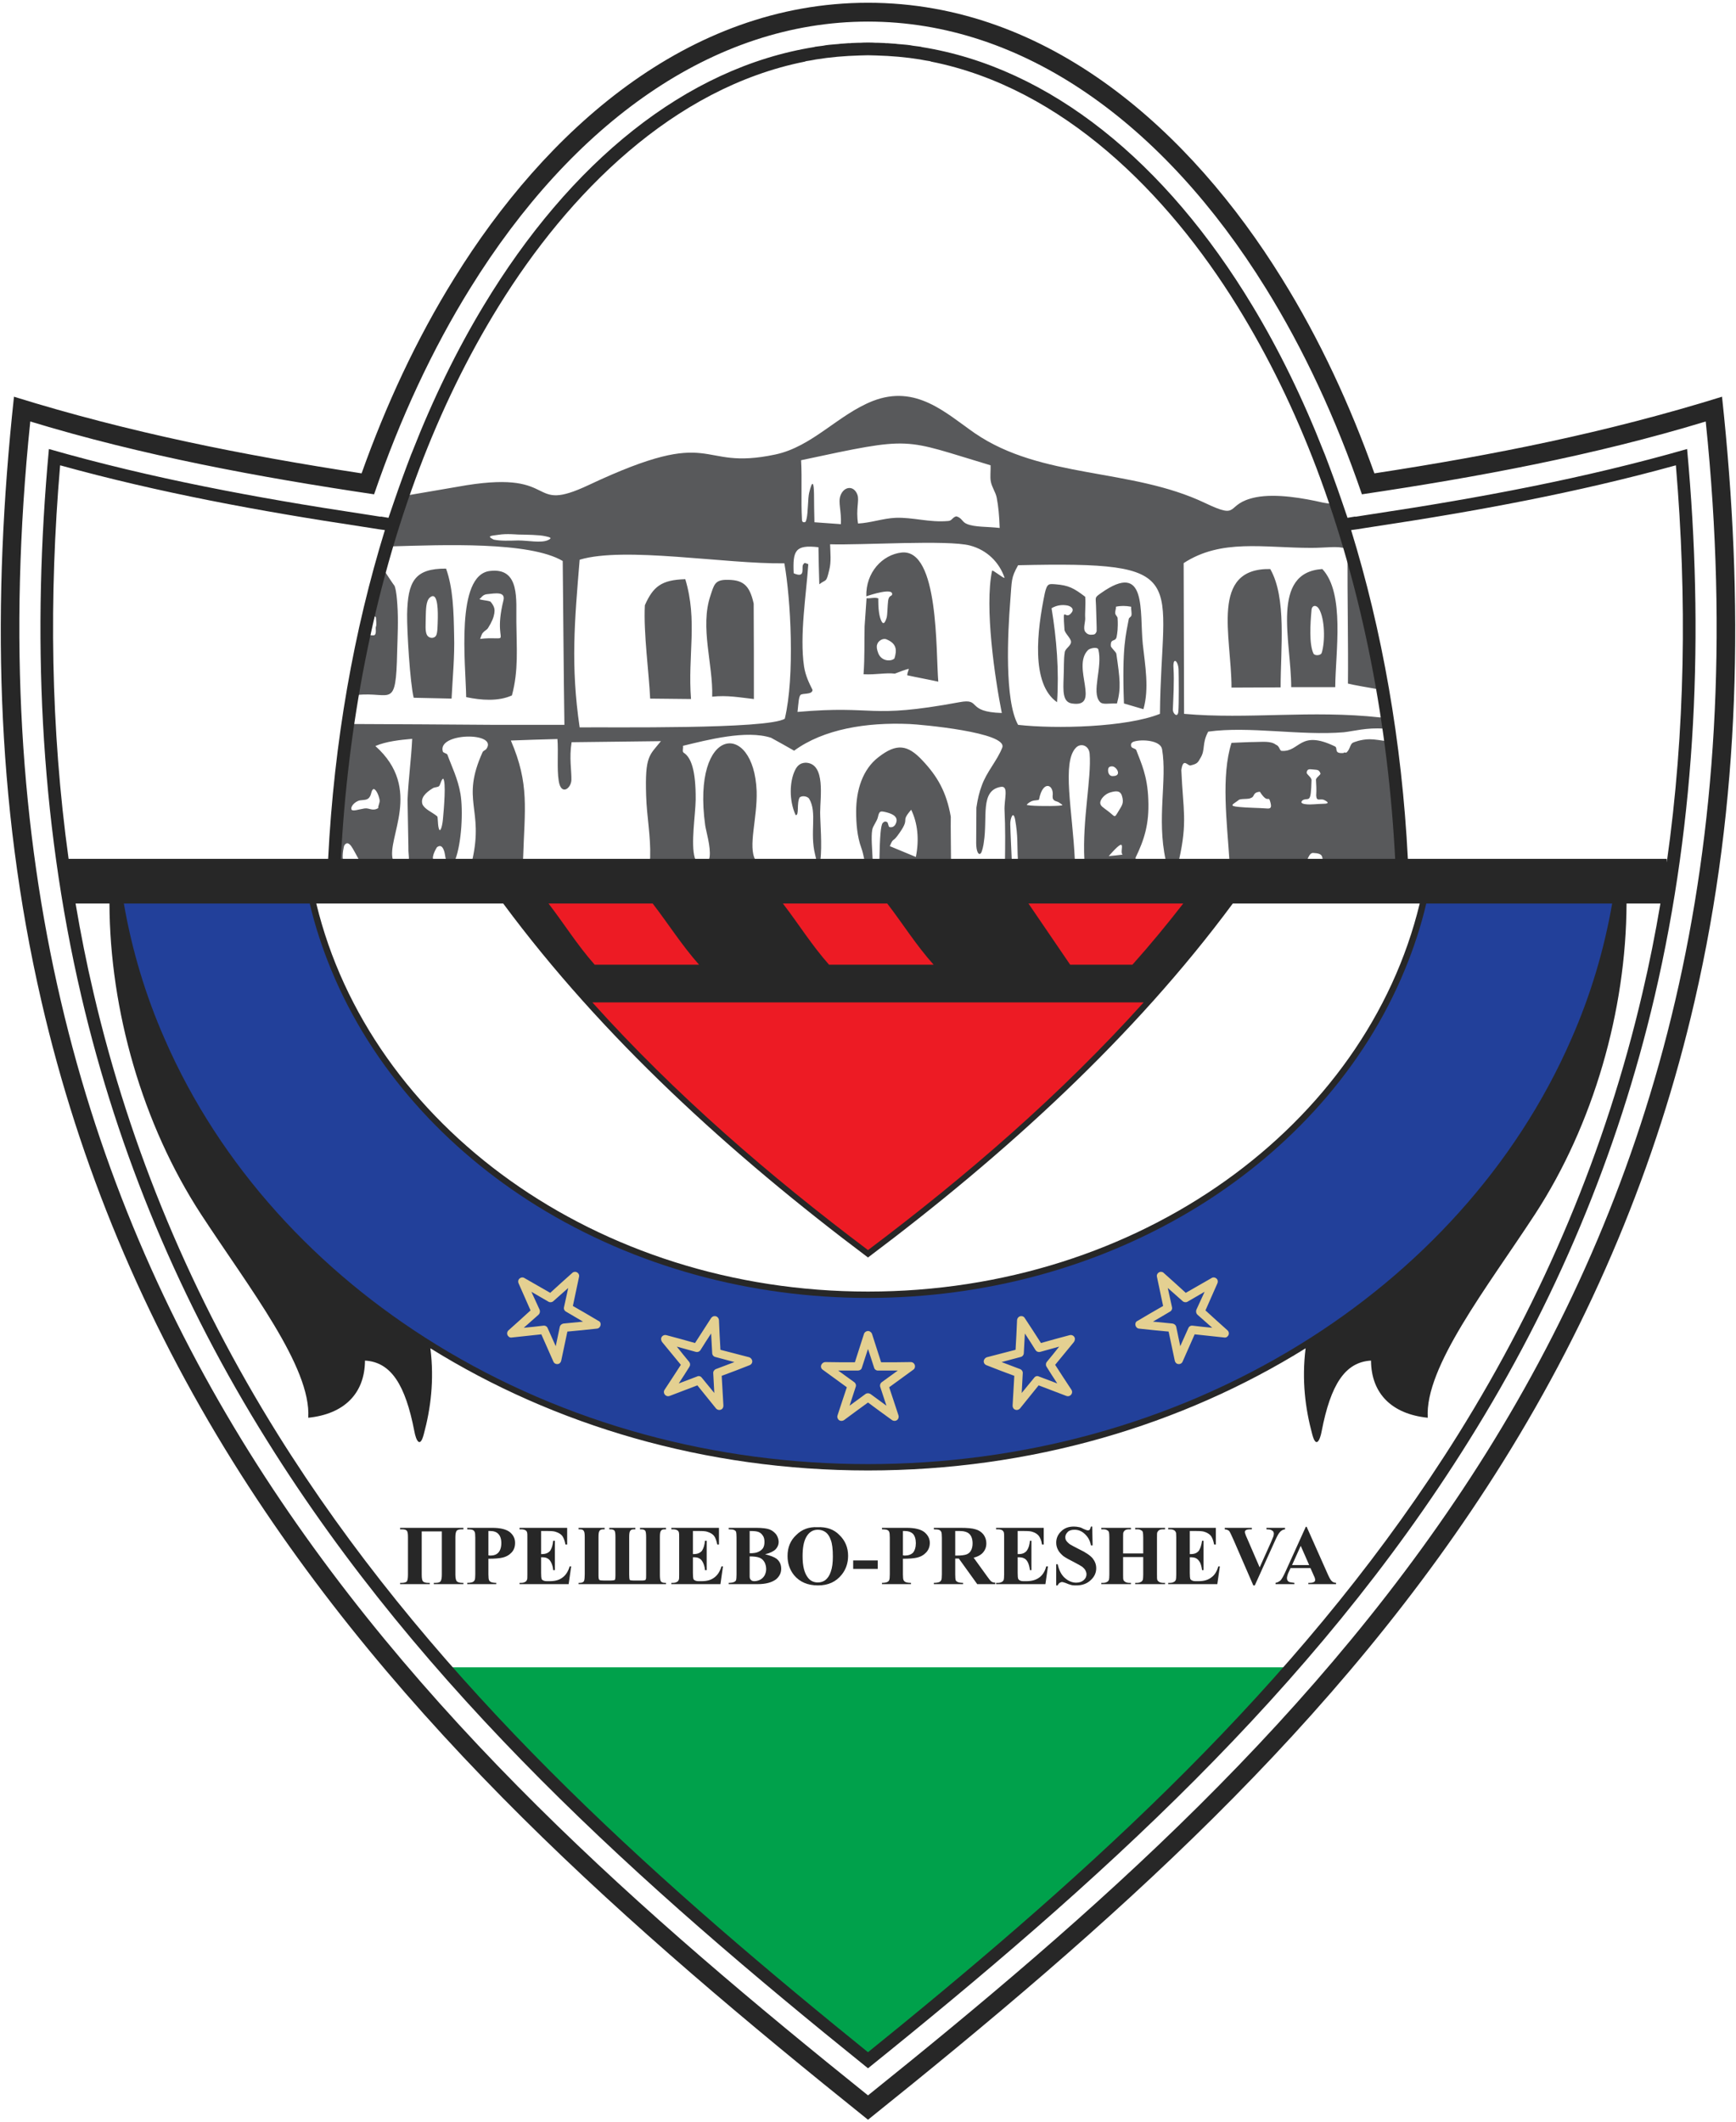
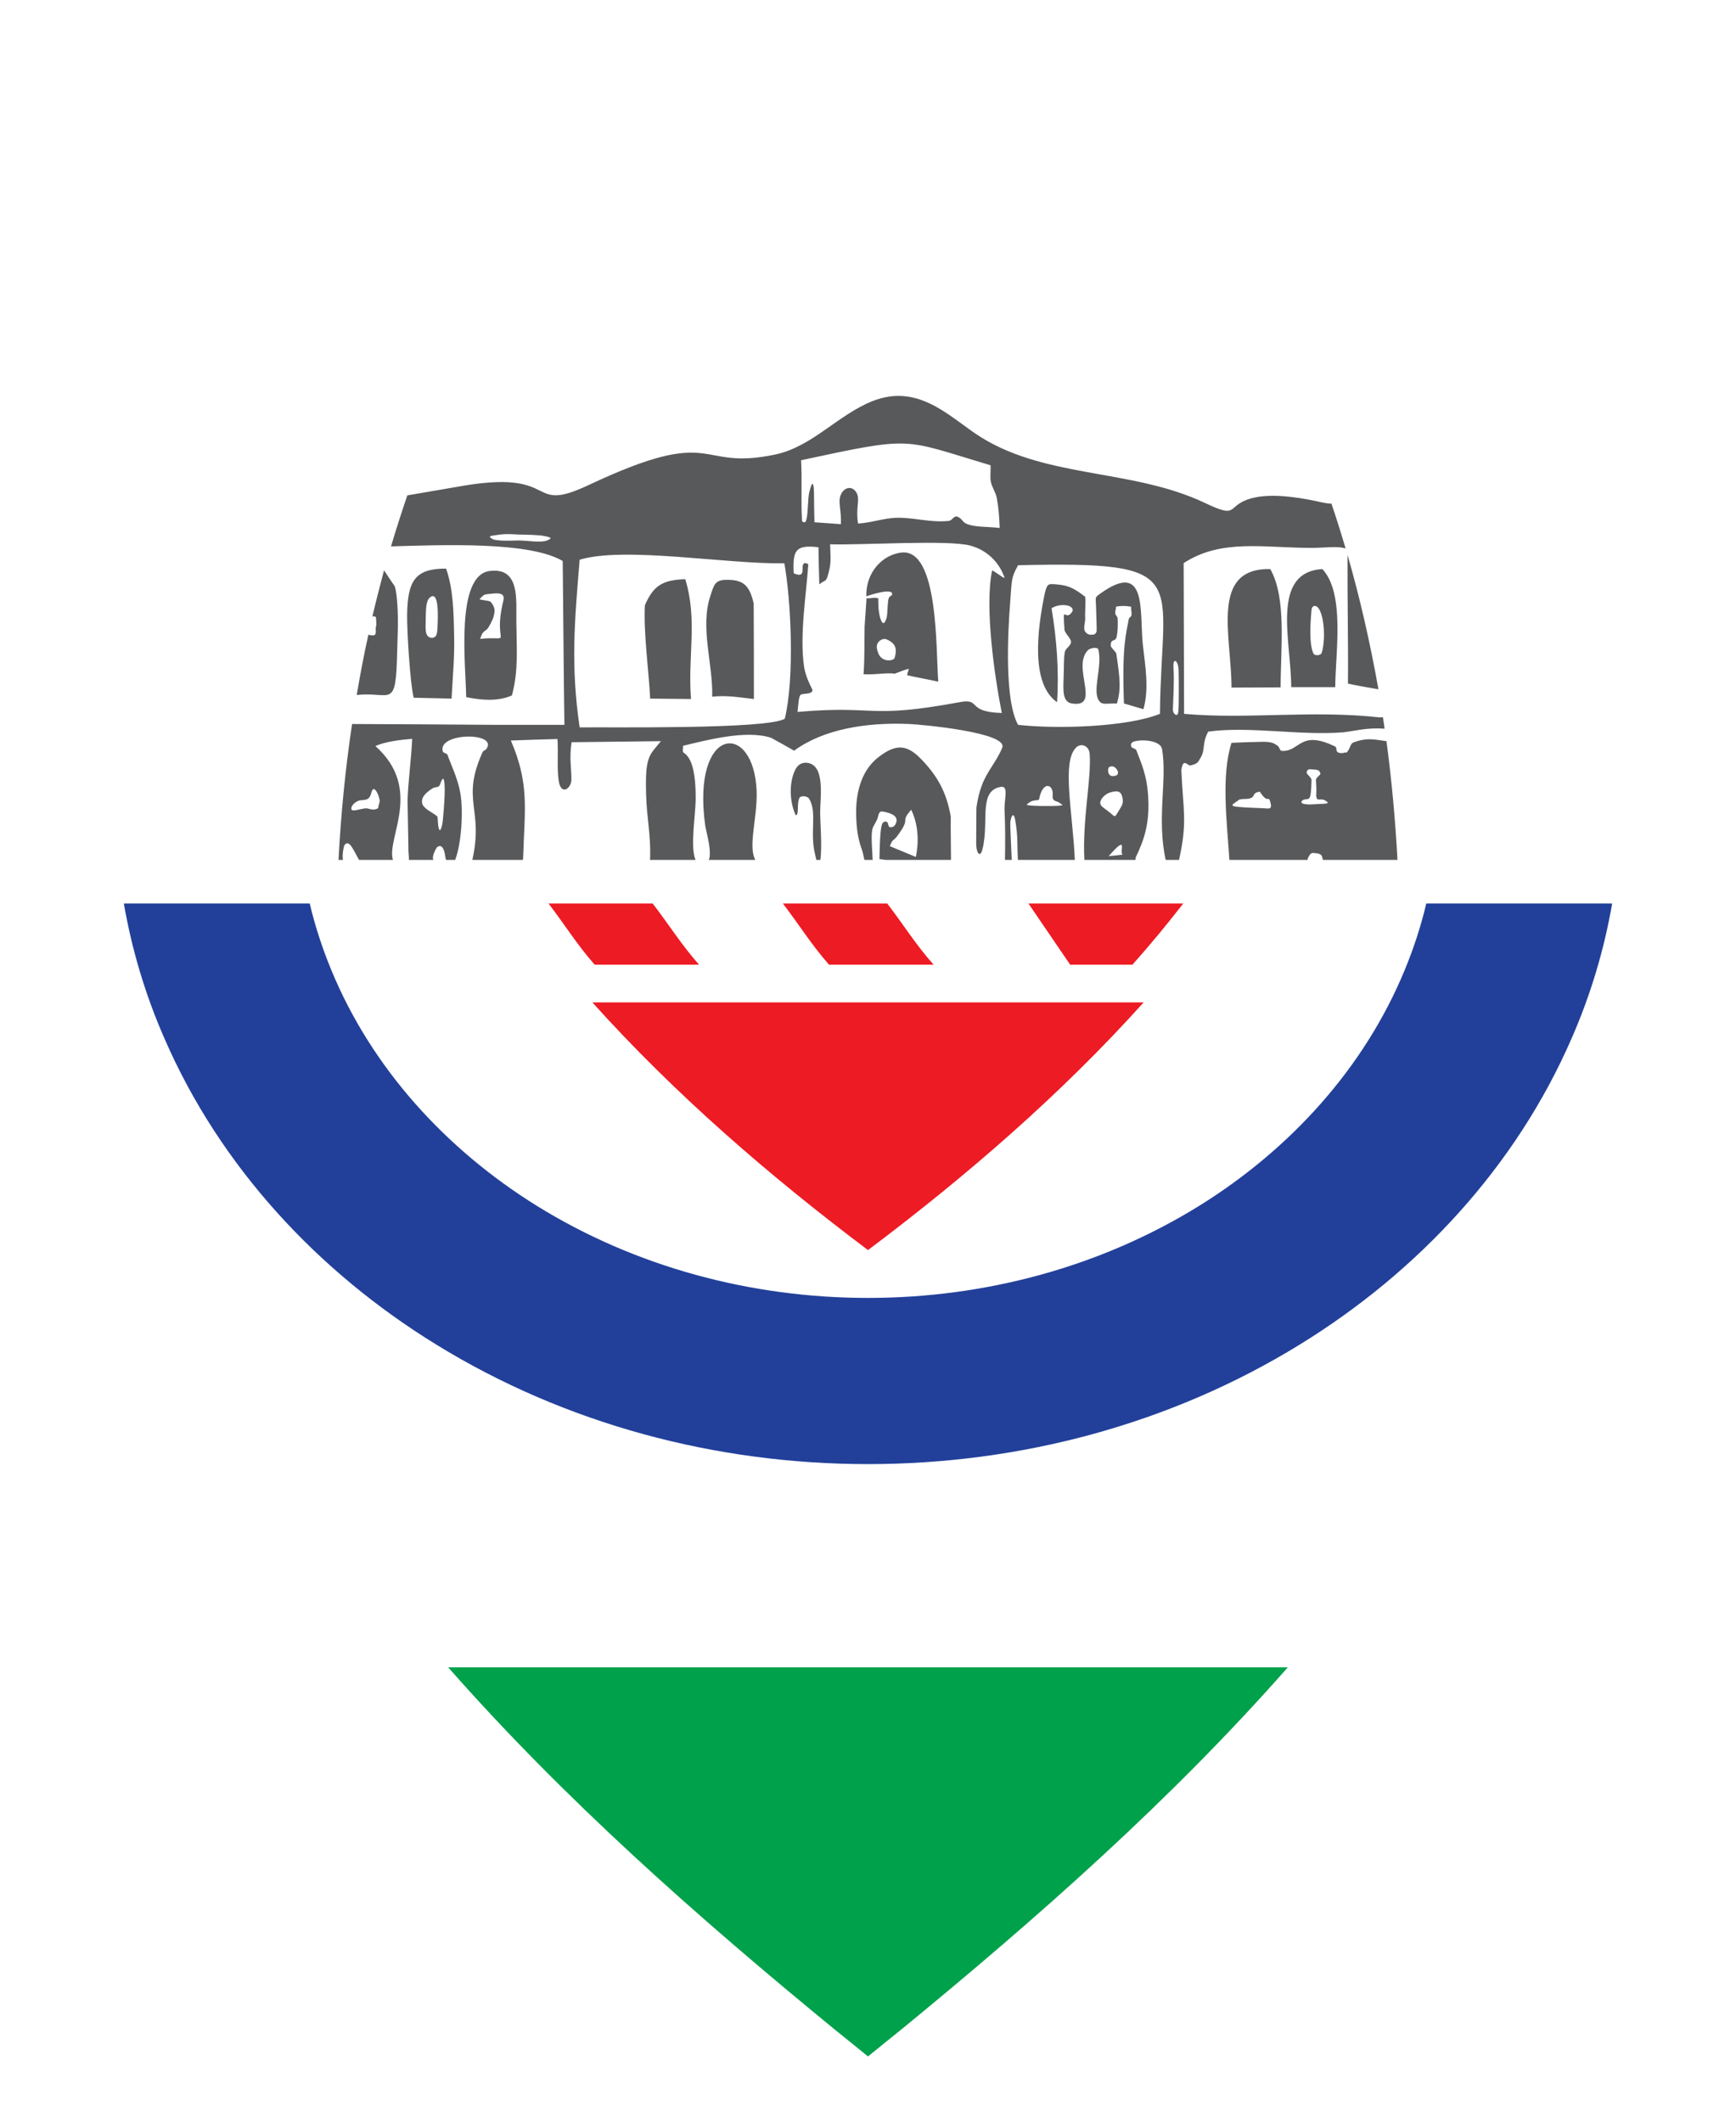
<svg xmlns="http://www.w3.org/2000/svg" xml:space="preserve" width="82mm" height="100.25mm" version="1.1" style="shape-rendering:geometricPrecision; text-rendering:geometricPrecision; image-rendering:optimizeQuality; fill-rule:evenodd; clip-rule:evenodd" viewBox="0 0 8200 10025">
  <defs>
    <style type="text/css">
   
    .fil0 {fill:#00A14B}
    .fil3 {fill:#22409A}
    .fil1 {fill:#58595B}
    .fil5 {fill:#ED1B24}
    .fil2 {fill:#272727;fill-rule:nonzero}
    .fil4 {fill:#E4D091;fill-rule:nonzero}
   
  </style>
  </defs>
  <g id="Layer_x0020_1">
    <g id="_2290973375280">
      <path class="fil0" d="M2117 7876l3966 0c-550,625 -1178,1180 -1826,1711 -21,17 -97,78 -157,127 -60,-49 -136,-110 -157,-127 -648,-531 -1276,-1086 -1826,-1711z" />
      <path class="fil1" d="M5237 4044c97,-110 47,-18 66,-7 -22,3 -44,5 -66,7zm1012 18c-6,-14 3,-31 -47,-33 -10,0 -17,10 -20,17 -1,1 -5,8 -6,16l-369 0c-11,-176 -40,-396 10,-553 33,-1 80,-4 111,-4 33,0 75,-6 99,13 18,6 16,29 28,29 86,5 84,-102 251,-21 15,8 -8,35 40,31 5,-6 10,1 15,-3 16,-15 16,-37 28,-45 3,-2 40,-17 80,-17 27,0 55,6 80,9 25,187 42,375 52,561l-352 0zm283 -674c-4,0 -8,0 -13,1 -326,-36 -623,10 -926,-17 -1,-237 -1,-475 -2,-712 178,-116 376,-72 603,-72 71,0 124,-10 162,3 -21,-71 -43,-142 -67,-212 -12,0 -26,-2 -41,-5 -87,-20 -219,-44 -316,-25 -152,31 -66,110 -240,27 -351,-167 -770,-112 -1088,-330 -138,-96 -277,-231 -481,-152 -165,65 -286,216 -461,253 -378,80 -267,-145 -881,144 -293,138 -134,-69 -577,1l-280 48c-27,79 -53,160 -77,241 245,-7 654,-24 811,69 3,255 4,519 8,774l-320 0c-229,-2 -473,-3 -683,-4 -32,214 -53,429 -64,642l21 0c-5,-25 5,-68 6,-68 10,-16 21,-13 33,3 9,12 25,44 37,65l115 0 45 0c-32,-103 145,-335 -83,-538 51,-22 117,-29 174,-34 -5,101 -18,192 -22,288 1,73 3,146 4,220 -1,32 4,49 2,64l116 0c-10,-18 17,-60 17,-60 15,-11 25,-5 32,13 7,17 6,33 11,47l43 0c31,-81 38,-234 25,-312 -12,-72 -43,-133 -62,-186 -2,-4 -20,-9 -21,-13 -30,-91 261,-95 206,-14 -6,8 -15,8 -19,17 -103,229 7,265 -48,508l239 0 1 -10c7,-229 31,-348 -58,-554 73,-3 147,-5 220,-7 5,63 -3,140 6,197 11,73 59,36 60,-4 1,-44 -11,-105 1,-178 134,-1 289,-4 422,-5 -55,68 -76,69 -70,257 3,101 22,188 19,292l-1 12 215 0c-1,-4 -2,-8 -3,-9 -20,-66 3,-203 4,-276 1,-139 -22,-199 -56,-221 -9,-5 -2,-20 -4,-33 116,-28 299,-76 416,-38 36,20 73,40 109,61 139,-102 342,-135 545,-126 49,2 467,39 438,112 -25,63 -74,114 -97,180 -11,29 -19,62 -25,103 0,56 -1,112 -1,167 0,41 12,62 23,47 5,-7 12,-38 13,-50 19,-119 -19,-245 80,-262 40,-7 15,60 18,113 4,75 3,169 2,232l32 0c-2,-50 -6,-123 -7,-169 -1,-24 14,-69 23,-21 14,78 9,118 13,190l269 0c-11,-232 -62,-461 5,-530 23,-24 62,-11 65,29 9,115 -35,311 -25,501l242 0c0,-4 0,-7 0,-11 40,-83 65,-157 60,-274 -4,-113 -34,-173 -57,-234 -2,-6 -19,-9 -22,-14 -5,-8 -5,-21 11,-26 38,-12 126,-6 133,36 25,145 -26,326 17,523l63 0c41,-181 19,-236 11,-424 9,-65 31,-15 46,-23 28,-7 32,-12 44,-34 25,-40 6,-68 37,-125 193,-27 435,20 640,3 46,-5 109,-23 189,-17l4 0c-2,-18 -5,-36 -8,-54zm-167 -767c-1,191 4,428 2,608 32,8 93,18 144,27 -38,-214 -86,-427 -146,-635zm-2797 1441c-36,-64 10,-197 6,-325 -13,-334 -308,-311 -243,162 4,27 27,102 21,148 -1,6 -2,11 -4,15l220 0zm2589 -284c27,-10 35,18 38,-92 1,-14 -24,-28 -23,-37 3,-20 16,-15 33,-14 17,2 25,0 32,18 3,7 -22,20 -21,31 1,19 3,47 1,74 2,31 18,12 38,21 30,15 13,18 -8,18 -22,0 -55,5 -78,2 -39,-4 -14,-21 -12,-21zm-173 41c-38,-3 -91,-3 -130,-7 -56,-5 -28,-13 -3,-33 9,-8 48,-2 58,-10 19,-5 6,-26 42,-29 38,59 40,17 48,44 9,29 5,37 -15,35zm-731 -199c13,0 28,17 28,30 0,13 -13,16 -26,16 -14,0 -21,-13 -21,-27 0,-13 5,-19 19,-19zm-1050 377c17,-41 13,-18 36,-49 69,-93 8,-57 65,-123 30,62 39,139 22,223 -41,-17 -82,-34 -123,-51zm-81 65c-2,-50 -8,-108 -2,-142 3,-19 23,-41 27,-61 6,-27 11,-28 31,-24 27,6 69,18 54,54 -7,19 -24,21 -32,17 -3,-2 -6,-21 -9,-22 -9,-6 -15,-3 -21,3 -10,9 -14,68 -16,171 9,1 18,2 29,4l309 0c0,-66 -2,-151 -1,-204 -20,-116 -63,-191 -134,-266 -70,-75 -122,-82 -208,-15 -74,57 -105,154 -105,257 0,56 5,118 24,170 7,19 11,39 15,58l39 0zm-364 -212c18,5 4,-55 19,-83 15,-12 40,-3 45,6 39,65 2,158 28,263 2,9 4,18 6,26l19 0c9,-66 -1,-178 -1,-224 0,-72 26,-227 -64,-235 -23,-1 -42,8 -55,36 -25,52 -29,140 3,211zm2472 -974c28,46 30,155 13,208 -4,13 -33,15 -39,3 -21,-46 -15,-140 -9,-206 2,-23 23,-25 35,-5zm-131 370c70,0 139,0 208,0 1,-164 47,-443 -61,-558 -246,16 -147,340 -147,558zm-282 2c77,0 155,-1 232,-1 0,-185 29,-423 -49,-559 -286,-5 -183,316 -183,560zm-754 -356c-33,47 -44,-47 -35,82 1,17 31,41 31,58 0,20 -30,32 -30,52 -5,29 -3,74 -5,115 -2,63 -6,117 39,124 141,22 -3,-172 76,-252 8,-9 45,-17 49,-3 21,84 -34,201 7,247 13,15 39,7 81,8 20,-72 14,-117 -3,-235 -2,-9 -24,-27 -26,-36 -3,-40 24,-16 28,-47 2,-12 7,-37 4,-85 0,-7 -10,-14 -11,-22 -2,-10 4,-20 3,-32 22,-5 46,-5 72,0 -1,15 4,30 1,42 -2,6 -11,10 -12,15 -13,73 -33,128 -23,400 31,9 62,18 92,27 28,-98 8,-206 -3,-307 -16,-154 22,-397 -198,-241 -31,22 -24,18 -23,58 1,46 4,112 3,122 -6,16 -12,15 -20,16 -10,1 -23,1 -34,-14 -11,-14 1,-47 0,-64 -2,-25 3,-64 0,-101 -55,-42 -79,-54 -140,-59 -31,-2 -40,-6 -51,43 -36,173 -67,427 58,514 10,-149 -2,-299 -26,-444 26,-15 50,-17 74,-13 15,3 34,14 22,32zm-876 128c49,20 50,51 38,90 -12,14 -59,17 -76,-23 -8,-20 -9,-33 -6,-42 4,-17 27,-32 44,-25zm-38 -161c0,-17 -1,-26 0,-32 -16,-7 -39,1 -56,-1l0 2c-3,43 -6,86 -9,130 -2,85 1,138 -5,227 60,3 102,-8 148,-3 8,-3 61,-24 66,-22 -2,6 -10,29 -7,30 50,11 96,19 146,30 -12,-140 4,-628 -173,-610 -91,10 -170,94 -167,207 19,-7 127,-42 122,-9 -2,10 -15,2 -19,30 -3,23 -3,67 -7,80 -11,36 -21,32 -31,-1 -4,-14 -7,-34 -8,-58zm-785 432c71,-8 132,4 197,11 0,-150 0,-300 -1,-451 -20,-89 -51,-114 -134,-112 -50,2 -54,26 -70,74 -51,150 13,326 8,478zm-318 -432c-7,130 20,324 25,441 57,1 136,1 193,2 -16,-207 32,-370 -27,-566 -113,3 -152,35 -191,123zm-308 577c135,-2 888,10 969,-41 48,-201 28,-567 -2,-734 -278,4 -756,-81 -967,-17 -24,291 -43,499 0,792zm-962 -518c1,11 3,36 0,41 -4,7 4,34 -7,41 -5,3 -20,1 -29,-2 -21,95 -39,190 -55,285 163,-18 185,74 191,-204 2,-72 6,-149 1,-221 -2,-27 -4,-64 -13,-90 -10,-13 -30,-44 -50,-74 -19,72 -38,145 -55,218 5,-1 16,-2 17,6zm492 100c4,-10 7,-23 13,-29 8,-10 18,-13 24,-22 19,-30 27,-51 30,-70 2,-16 3,-30 -18,-55 -14,-7 -64,-8 -49,-15 4,-2 11,-17 30,-20 45,-5 90,-13 80,29 -33,133 -5,169 -15,177 -7,6 -38,-2 -95,5zm-66 275c71,15 152,21 216,-8 32,-118 22,-225 21,-346 -2,-101 20,-259 -124,-242 -165,18 -115,442 -113,596zm-142 -291c-9,16 -34,14 -43,-2 -10,-18 -6,-51 -6,-84 1,-38 1,-77 19,-93 33,-29 39,36 38,96 -1,36 -1,71 -8,83zm-106 294c60,1 119,3 179,4 5,-100 15,-199 12,-299 -2,-113 -5,-223 -38,-315 -149,-1 -181,61 -184,216 -1,79 14,325 31,394zm378 -747c34,7 73,5 116,4 46,0 106,13 139,-1 28,-12 5,-15 -11,-19 -31,-7 -86,-7 -129,-8 -5,0 -54,-5 -91,1 -32,5 -62,4 -24,23zm-642 1235c13,-7 35,-2 48,-11 20,-14 12,-42 28,-46 12,4 23,30 27,51 3,13 -9,31 -6,39 -28,17 -42,-2 -66,2 -29,5 -51,13 -59,7 -8,-7 2,-30 28,-42zm3543 47c-22,-17 -37,-24 -36,-40 1,-17 23,-41 48,-48 22,-6 47,-12 55,18 10,34 -1,44 -18,73 -20,33 -13,24 -49,-3zm-261 -70c-1,25 18,22 29,29 12,8 17,11 17,13 0,5 -104,6 -150,2 -14,-2 -18,-2 -18,-3 0,-2 9,-11 22,-17 17,-7 35,-3 36,-9 18,-94 72,-70 64,-15zm-2900 150c-5,-20 -3,-52 -7,-55 -24,-20 -60,-33 -70,-58 -8,-28 12,-52 50,-75 6,-4 19,-4 27,-8 8,-4 11,-32 21,-37 15,12 4,142 -1,194 -4,38 -14,65 -20,39zm3468 -558c2,-56 7,-136 3,-197 -4,-56 22,-35 24,6 1,25 2,168 -1,199 -3,32 -26,10 -26,-8zm-731 71c-65,-115 -49,-435 -37,-585 8,-100 3,-108 37,-169 835,-19 676,54 670,702 -159,64 -493,72 -670,52zm-277 -107c-438,81 -388,13 -765,46 5,-46 6,-71 14,-80 9,-10 56,0 57,-24 -17,-34 -33,-67 -40,-110 -22,-148 11,-345 20,-484 -21,-9 -18,-5 -23,0 -13,12 15,70 -46,43 -5,-107 7,-136 117,-123 1,59 2,117 4,175 33,-26 32,-4 47,-68 10,-38 5,-82 4,-121 141,5 558,-22 661,6 80,21 138,79 163,152 -2,7 -57,-40 -59,-33 -36,173 13,506 46,672 -172,-5 -94,-71 -200,-51zm-748 -1143c537,-115 473,-102 895,24 1,24 -3,56 1,76 5,28 23,51 28,77 8,42 12,84 14,143 -59,-7 -117,-3 -155,-19 -23,-9 -23,-29 -50,-36 -19,5 -20,21 -38,22 -91,8 -165,-18 -249,-15 -61,3 -117,24 -177,27 -11,-69 7,-108 -3,-136 -17,-46 -64,-40 -80,4 -12,32 5,72 2,135 -42,-3 -84,-6 -125,-9 -1,-45 -2,-90 -2,-135 -1,-50 -7,-71 -23,-4 -6,24 -5,93 -12,122 -3,9 -2,17 -12,17 -5,0 -10,-2 -10,-14 -5,-91 1,-189 -4,-279z" />
-       <path class="fil2" d="M4100 102c-732,0 -1396,481 -1878,1258 -179,288 -332,616 -455,975 -545,-81 -1095,-183 -1624,-344 -213,2059 253,3616 1034,4868 780,1248 1874,2196 2923,3039 1049,-843 2143,-1791 2923,-3039 781,-1252 1247,-2809 1034,-4868 -529,161 -1079,263 -1624,344 -123,-359 -276,-687 -455,-975 -482,-777 -1146,-1258 -1878,-1258zm-2606 4166c253,1047 1323,1833 2606,1833 1283,0 2353,-786 2606,-1833l-883 0c-466,630 -1073,1184 -1723,1672 -650,-488 -1257,-1042 -1723,-1672l-883 0zm6189 0c-2,505 -156,1043 -432,1467 -228,349 -522,723 -507,962 -168,-17 -267,-113 -268,-270 -124,7 -191,116 -233,333 -8,44 -27,84 -45,14 -32,-119 -50,-253 -31,-405 -584,363 -1297,577 -2067,577 -770,0 -1483,-214 -2067,-577 19,152 1,286 -31,405 -18,70 -37,30 -45,-14 -42,-217 -109,-326 -233,-333 -1,157 -100,253 -268,270 15,-239 -279,-613 -507,-962 -276,-424 -430,-962 -432,-1467l-160 0c24,142 52,283 85,423 173,742 467,1438 870,2084 688,1102 1636,1977 2633,2793 21,17 96,78 155,126 59,-48 134,-109 155,-126 997,-816 1945,-1691 2633,-2793 403,-646 697,-1342 870,-2084 33,-140 61,-281 85,-423l-160 0zm-3583 -4067c12,0 24,0 35,1l11 0c8,0 16,1 24,1 5,0 9,0 14,1 7,0 14,0 21,1 4,0 9,1 14,1 7,0 14,1 21,2l13 1c8,1 15,1 23,2l10 1c9,1 17,2 26,4l8 1c10,1 21,3 31,4l1 1c610,97 1156,546 1563,1221 127,210 240,442 338,692l0 0 5 12 0 0c28,73 55,147 80,220 9,26 18,53 27,79 12,-2 24,-4 36,-6 0,0 1,1 1,1 27,-4 55,-9 83,-13 498,-75 999,-168 1484,-307 80,865 45,1736 -153,2584 -175,749 -470,1449 -878,2101 -737,1182 -1764,2099 -2838,2964 -1074,-865 -2101,-1782 -2838,-2964 -408,-652 -703,-1352 -878,-2101 -198,-848 -233,-1719 -153,-2584 485,139 986,232 1484,307 28,4 56,9 83,13 0,0 1,-1 1,-1 12,2 24,4 36,6 9,-26 18,-53 27,-79 25,-73 52,-147 80,-220l0 0 5 -12 0 0c98,-250 211,-482 338,-692 407,-675 953,-1124 1563,-1221l1 -1c10,-1 21,-3 31,-4l8 -1c9,-2 17,-3 26,-4l10 -1c8,-1 15,-1 23,-2l13 -1c7,-1 14,-2 21,-2 5,0 10,-1 14,-1 7,-1 14,-1 21,-1 5,-1 9,-1 14,-1 8,0 16,-1 24,-1 4,0 7,0 11,0 11,-1 23,-1 35,-1zm2282 2303c146,473 240,998 268,1553l1223 0 0 17c88,-621 96,-1251 43,-1876 -466,129 -944,217 -1422,289 -28,4 -56,9 -83,13l-29 4zm-6058 1553l1226 0c28,-555 122,-1080 268,-1553l-29 -4c-27,-4 -55,-9 -83,-13 -478,-72 -956,-160 -1422,-289 -53,620 -45,1244 40,1859zm6266 0c-32,-620 -150,-1260 -372,-1847 -101,-266 -225,-524 -375,-766 -328,-530 -822,-1029 -1445,-1153l-5 -2c-6,-1 -13,-2 -19,-3 -8,-1 -15,-3 -22,-4l-5 -1c-68,-11 -137,-17 -208,-19l-39 -1 -39 1c-71,2 -140,8 -208,19l-5 1c-7,1 -14,3 -22,4 -6,1 -13,2 -19,3l-5 2c-623,124 -1117,623 -1445,1153 -150,242 -274,500 -375,766 -222,587 -340,1227 -372,1847l4980 0zm-2490 5956c-1133,-909 -2222,-1862 -2999,-3107 -421,-675 -726,-1399 -905,-2175 -219,-949 -234,-1892 -130,-2857 544,169 1080,276 1642,362 114,-320 258,-633 438,-922 428,-691 1098,-1301 1954,-1301 856,0 1526,610 1954,1301 180,289 324,602 438,922 562,-86 1098,-193 1642,-362 104,965 89,1908 -130,2857 -179,776 -484,1500 -905,2175 -777,1245 -1866,2198 -2999,3107z" />
      <path class="fil3" d="M585 4268c38,219 102,433 192,638 263,605 724,1101 1283,1445 612,377 1323,565 2040,565 717,0 1428,-188 2040,-565 559,-344 1020,-840 1283,-1445 90,-205 154,-419 192,-638l-878 0c-25,106 -59,210 -101,312 -192,467 -544,850 -970,1115 -469,291 -1016,436 -1566,436 -550,0 -1097,-145 -1566,-436 -426,-265 -778,-648 -970,-1115 -42,-102 -76,-206 -101,-312l-878 0z" />
-       <path class="fil4" d="M2684 6084c-23,21 -47,41 -70,62 -6,6 -16,7 -23,3 -27,-16 -54,-31 -81,-47 13,28 26,57 39,85 3,8 1,18 -6,24 -23,20 -46,41 -69,61 31,-3 62,-6 93,-10 9,-1 17,4 20,12 13,28 25,57 38,85 6,-30 13,-61 19,-91 2,-9 10,-15 18,-16 31,-3 62,-6 92,-9 -27,-16 -53,-31 -80,-47 -8,-4 -12,-13 -10,-21 7,-30 13,-61 20,-91zm1435 217c14,45 29,89 43,134 47,0 93,0 140,-1 11,0 20,9 20,20 0,7 -3,13 -8,16 -38,28 -76,55 -114,83 15,44 29,88 44,133 3,10 -2,22 -13,25 -7,2 -14,0 -19,-4 -37,-27 -75,-54 -112,-82 -38,28 -76,55 -113,83 -9,6 -22,5 -28,-4 -4,-6 -5,-12 -3,-18 15,-45 29,-89 44,-133 -38,-28 -76,-55 -114,-83 -9,-6 -11,-18 -4,-27 4,-6 11,-9 17,-9 47,1 93,1 139,1 14,-45 29,-89 43,-134 3,-10 15,-16 25,-13 6,3 11,7 13,13zm722 -74c26,39 51,78 76,117 45,-13 90,-25 135,-37 11,-3 22,3 25,14 1,7 -1,14 -5,19 -29,35 -58,71 -88,107 26,40 51,79 77,118 6,9 3,21 -6,27 -6,4 -12,4 -18,2 -44,-17 -87,-33 -131,-50 -29,36 -58,72 -88,109 -7,8 -19,10 -28,3 -5,-4 -7,-10 -7,-17 3,-46 5,-93 8,-140 -44,-16 -88,-33 -131,-50 -11,-4 -16,-15 -12,-25 3,-7 8,-11 14,-13 45,-12 90,-23 135,-35 3,-47 5,-94 7,-140 1,-11 10,-20 21,-19 7,0 13,4 16,10zm50 150c-16,-26 -33,-52 -50,-78 -2,31 -3,61 -5,92 0,9 -6,17 -15,19 -30,8 -60,16 -90,24 29,11 58,22 87,33 8,3 14,11 13,20 -2,31 -3,62 -5,93 20,-24 39,-48 59,-72 5,-7 14,-10 22,-6 29,11 58,22 87,33 -17,-26 -34,-52 -50,-78 -5,-7 -5,-16 0,-23 20,-24 40,-49 59,-73 -30,8 -60,17 -90,25 -8,2 -17,-1 -22,-9zm-1532 -78c-17,26 -34,52 -50,78 -5,8 -14,11 -22,9 -30,-8 -60,-17 -90,-25 19,24 39,49 59,73 5,7 5,16 0,23 -16,26 -33,52 -50,78 29,-11 58,-22 87,-33 8,-4 17,-1 22,6 20,24 39,48 59,72 -2,-31 -3,-62 -5,-93 -1,-9 5,-17 13,-20 29,-11 58,-22 87,-33 -30,-8 -60,-16 -90,-24 -9,-2 -15,-10 -15,-19 -2,-31 -3,-61 -5,-92zm-76 45c26,-40 51,-79 76,-118 4,-5 9,-9 16,-9 11,-1 20,8 21,19 2,46 4,93 7,140 45,12 90,23 135,35 6,2 11,6 14,13 4,10 -1,21 -12,25 -43,17 -87,34 -131,50 3,47 5,94 8,140 0,7 -2,13 -7,17 -9,7 -21,5 -28,-3 -30,-37 -59,-73 -88,-109 -44,17 -87,33 -131,50 -6,2 -12,2 -18,-2 -9,-6 -12,-18 -6,-27 26,-39 51,-78 77,-118 -30,-36 -59,-72 -88,-107 -4,-5 -6,-12 -5,-19 3,-11 14,-17 25,-14 45,12 90,24 135,37zm846 117c-10,-30 -19,-60 -29,-89 -10,29 -19,59 -29,89 -2,8 -10,13 -18,13 -32,0 -63,0 -94,0 25,18 51,37 76,55 7,5 10,14 7,22 -10,30 -19,59 -29,89 25,-18 50,-37 75,-55 7,-5 16,-5 24,0 25,18 50,37 75,55 -10,-29 -19,-59 -29,-88 -3,-8 0,-18 7,-23 25,-18 51,-37 76,-55 -31,0 -62,0 -93,0 -8,1 -17,-5 -19,-13zm1369 -447c35,31 69,62 103,93 41,-23 81,-47 122,-70 9,-6 21,-2 27,7 3,6 3,13 0,19 -19,42 -37,85 -56,127 34,31 69,63 104,94 8,7 9,20 1,28 -4,5 -10,7 -16,6 -47,-5 -93,-10 -140,-15 -19,43 -38,86 -57,129 -4,10 -16,14 -26,10 -6,-3 -10,-9 -11,-15 -10,-46 -19,-91 -29,-137 -47,-4 -93,-9 -140,-14 -10,-1 -18,-11 -17,-22 0,-7 5,-13 11,-15 40,-24 80,-47 120,-70 -10,-46 -19,-91 -29,-137 -3,-11 4,-21 15,-24 7,-1 14,1 18,6zm88 132c-23,-21 -47,-41 -70,-62 7,30 13,61 20,91 2,8 -2,17 -10,21 -26,16 -53,31 -80,47 30,3 61,6 92,9 8,1 16,7 18,16 6,30 13,61 19,91 13,-28 25,-57 38,-85 3,-8 11,-13 20,-12 31,4 62,7 93,10 -23,-20 -46,-41 -69,-61 -7,-6 -9,-16 -6,-24 13,-28 26,-57 39,-85 -27,16 -54,31 -81,47 -7,4 -17,3 -23,-3zm-2987 -39c34,-31 68,-62 103,-93 4,-5 11,-7 18,-6 11,3 18,13 15,24 -10,46 -19,91 -29,137 40,23 80,46 120,70 6,2 11,8 11,15 1,11 -7,21 -17,22 -47,5 -93,10 -140,14 -10,46 -19,91 -29,137 -1,6 -5,12 -11,15 -10,4 -22,0 -26,-10 -19,-43 -38,-86 -57,-129 -47,5 -93,10 -140,15 -6,1 -12,-1 -16,-6 -8,-8 -7,-21 1,-28 35,-31 70,-63 104,-94 -19,-42 -37,-85 -56,-127 -3,-6 -3,-13 0,-19 6,-9 18,-13 27,-7 41,23 81,47 122,70z" />
      <path class="fil5" d="M3302 4557l-493 0c-83,-94 -142,-190 -218,-289l492 0c76,99 136,195 219,289zm798 1348c463,-348 911,-735 1302,-1170l-2604 0c391,435 839,822 1302,1170zm758 -1637l731 0c-77,99 -156,195 -240,289l-294 0 -197 -289zm-448 289l-494 0c-83,-94 -142,-190 -218,-289l493 0c76,99 135,195 219,289z" />
-       <path class="fil2" d="M2049 7483l0 -6 9 0c13,0 21,-3 24,-9 3,-5 5,-15 5,-30l0 -204 -95 0 0 204c0,17 2,28 6,32 4,4 12,7 24,7l8 0 0 6 -140 0 0 -6 8 0c12,0 20,-3 24,-7 3,-5 5,-15 5,-32l0 -176c0,-16 -1,-26 -5,-31 -4,-5 -12,-7 -24,-7l-8 0 0 -7 299 0 0 7 -7 0c-12,0 -21,2 -25,7 -4,5 -6,16 -6,31l0 176c0,17 3,28 7,32 5,4 13,7 25,7l6 0 0 6 -140 0zm684 -259l0 -7 123 0 0 7 -5 0c-10,0 -16,2 -19,7 -4,5 -5,15 -5,31l0 180c0,12 1,18 4,21 3,2 10,3 22,3l25 0c16,0 25,-1 27,-4 1,-2 2,-9 2,-20l0 -180c0,-16 -1,-26 -4,-31 -4,-5 -10,-7 -20,-7l-5 0 0 -7 123 0 0 7 -5 0c-10,0 -16,2 -19,7 -4,5 -5,15 -5,31l0 176c0,13 1,21 2,24 1,3 9,4 24,4l32 0c12,0 19,-1 20,-5 2,-3 2,-10 2,-20l0 -179c0,-15 -1,-26 -4,-31 -4,-5 -10,-7 -20,-7l-5 0 0 -7 123 0 0 7 -5 0c-10,0 -16,2 -19,7 -4,5 -5,15 -5,31l0 176c0,15 1,25 4,31 3,5 10,8 20,8l5 0 0 6 -413 0 0 -6 5 0c12,0 19,-4 21,-10 2,-6 3,-17 3,-31l0 -174c0,-16 -1,-26 -5,-31 -3,-5 -9,-7 -19,-7l-5 0zm-426 139l0 74c0,14 1,23 3,27 1,4 5,7 9,9 5,2 13,4 25,4l0 6 -137 0 0 -6c13,0 21,-2 26,-4 4,-2 7,-5 9,-9 2,-4 3,-13 3,-27l0 -174c0,-14 -1,-23 -3,-27 -2,-4 -5,-7 -9,-9 -5,-2 -13,-3 -26,-3l0 -7 118 0c39,0 66,7 83,20 17,14 25,31 25,51 0,18 -5,33 -16,45 -11,12 -26,21 -45,25 -13,3 -34,5 -65,5zm0 -131l0 115c4,1 8,1 10,1 16,0 29,-5 37,-14 9,-10 14,-25 14,-45 0,-19 -5,-34 -14,-43 -8,-9 -21,-14 -39,-14l-8 0zm249 0l0 109 5 0c17,0 30,-6 38,-16 7,-11 12,-26 14,-47l8 0 0 139 -8 0c-1,-15 -5,-27 -10,-37 -5,-10 -11,-16 -18,-19 -6,-4 -16,-5 -29,-5l0 74c0,15 1,24 2,27 1,4 3,6 7,8 3,2 9,4 17,4l16 0c25,0 45,-6 60,-18 15,-11 26,-29 33,-52l7 0 -12 84 -232 0 0 -6 8 0c8,0 15,-2 19,-5 4,-1 6,-5 8,-9 2,-3 2,-12 2,-25l0 -176c0,-12 0,-19 -1,-22 -1,-5 -3,-8 -7,-11 -5,-3 -12,-5 -21,-5l-8 0 0 -7 225 0 0 79 -8 0c-4,-20 -9,-33 -16,-42 -7,-8 -17,-14 -30,-18 -7,-3 -21,-4 -41,-4l-28 0zm717 0l0 109 5 0c17,0 30,-6 38,-16 7,-11 12,-26 14,-47l8 0 0 139 -8 0c-1,-15 -5,-27 -10,-37 -5,-10 -11,-16 -18,-19 -6,-4 -16,-5 -29,-5l0 74c0,15 1,24 2,27 1,4 3,6 7,8 3,2 9,4 17,4l16 0c25,0 45,-6 60,-18 15,-11 26,-29 33,-52l7 0 -12 84 -232 0 0 -6 8 0c8,0 15,-2 19,-5 4,-1 6,-5 8,-9 2,-3 2,-12 2,-25l0 -176c0,-12 0,-19 -1,-22 -1,-5 -3,-8 -7,-11 -5,-3 -12,-5 -21,-5l-8 0 0 -7 225 0 0 79 -8 0c-4,-20 -9,-33 -16,-42 -7,-8 -17,-14 -30,-18 -7,-3 -21,-4 -41,-4l-28 0zm341 110c25,6 43,13 54,21 15,12 22,28 22,47 0,20 -8,36 -24,50 -20,15 -49,23 -87,23l-137 0 0 -6c12,0 21,-2 25,-4 5,-2 8,-5 10,-9 1,-4 2,-13 2,-27l0 -174c0,-14 -1,-23 -2,-27 -2,-4 -5,-7 -10,-9 -4,-2 -13,-3 -25,-3l0 -7 129 0c31,0 53,3 65,8 13,5 23,14 31,24 7,11 11,23 11,35 0,13 -5,24 -14,34 -10,10 -26,18 -50,24zm-73 -5c19,0 33,-2 42,-7 9,-4 16,-10 21,-17 5,-8 7,-18 7,-29 0,-12 -2,-22 -7,-29 -5,-8 -11,-14 -20,-18 -9,-4 -23,-5 -43,-5l0 105zm0 15l0 85 0 10c0,7 2,13 6,16 3,4 9,6 16,6 10,0 20,-3 28,-7 9,-5 16,-12 21,-21 4,-8 7,-18 7,-29 0,-12 -3,-24 -8,-33 -6,-10 -13,-17 -24,-21 -10,-4 -25,-6 -46,-6zm320 -138c43,-2 78,10 104,37 27,26 41,59 41,98 0,34 -10,64 -30,89 -27,34 -64,51 -112,51 -49,0 -86,-16 -113,-48 -21,-26 -31,-56 -31,-91 0,-40 13,-73 41,-99 27,-27 60,-39 100,-37zm2 12c-24,0 -43,12 -56,37 -11,21 -16,50 -16,88 0,46 8,79 25,101 11,15 27,23 47,23 14,0 25,-4 34,-10 12,-9 21,-22 27,-40 7,-19 10,-43 10,-72 0,-35 -3,-62 -10,-79 -6,-18 -15,-30 -25,-37 -10,-7 -22,-11 -36,-11zm283 185l-116 0 0 -40 116 0 0 40zm119 -48l0 74c0,14 1,23 3,27 2,4 5,7 9,9 5,2 13,4 26,4l0 6 -137 0 0 -6c12,0 21,-2 25,-4 4,-2 8,-5 9,-9 2,-4 3,-13 3,-27l0 -174c0,-14 -1,-23 -3,-27 -1,-4 -5,-7 -9,-9 -5,-2 -13,-3 -25,-3l0 -7 117 0c39,0 66,7 83,20 17,14 26,31 26,51 0,18 -6,33 -17,45 -11,12 -26,21 -45,25 -12,3 -34,5 -65,5zm0 -131l0 115c5,1 8,1 10,1 16,0 29,-5 38,-14 8,-10 13,-25 13,-45 0,-19 -5,-34 -13,-43 -9,-9 -22,-14 -40,-14l-8 0zm247 130l0 75c0,14 1,24 2,27 2,4 5,7 10,9 4,2 13,4 25,4l0 6 -138 0 0 -6c13,0 21,-2 26,-4 4,-2 7,-5 9,-9 2,-3 3,-13 3,-27l0 -174c0,-14 -1,-23 -3,-27 -2,-4 -5,-7 -9,-9 -5,-2 -13,-3 -26,-3l0 -7 125 0c33,0 57,2 72,7 15,4 27,12 37,24 9,12 14,26 14,42 0,20 -7,36 -21,49 -9,8 -22,15 -39,19l65 90c8,11 14,19 18,22 5,4 12,6 19,6l0 7 -85 0 -87 -121 -17 0zm0 -130l0 116 11 0c18,0 32,-2 41,-5 9,-3 17,-9 22,-18 5,-9 8,-20 8,-34 0,-20 -5,-35 -15,-45 -9,-9 -25,-14 -46,-14l-21 0zm295 0l0 109 6 0c17,0 29,-6 37,-16 8,-11 13,-26 15,-47l7 0 0 139 -7 0c-2,-15 -5,-27 -10,-37 -5,-10 -11,-16 -18,-19 -7,-4 -17,-5 -30,-5l0 74c0,15 1,24 2,27 2,4 4,6 7,8 4,2 9,4 17,4l16 0c25,0 45,-6 61,-18 15,-11 26,-29 32,-52l8 0 -12 84 -233 0 0 -6 9 0c8,0 14,-2 19,-5 3,-1 6,-5 8,-9 1,-3 2,-12 2,-25l0 -176c0,-12 0,-19 -1,-22 -1,-5 -4,-8 -7,-11 -5,-3 -12,-5 -21,-5l-9 0 0 -7 225 0 0 79 -8 0c-3,-20 -9,-33 -16,-42 -7,-8 -16,-14 -29,-18 -7,-3 -21,-4 -42,-4l-28 0zm352 -21l2 89 -8 0c-4,-23 -14,-40 -29,-54 -15,-14 -31,-20 -48,-20 -14,0 -25,3 -32,10 -8,8 -12,16 -12,25 0,6 1,11 4,16 4,6 10,12 18,18 7,4 21,12 43,23 32,15 53,30 64,43 11,14 17,29 17,47 0,22 -9,41 -27,57 -17,16 -40,24 -67,24 -8,0 -16,0 -24,-2 -7,-2 -17,-5 -28,-10 -6,-2 -12,-4 -16,-4 -3,0 -7,2 -11,4 -4,3 -7,7 -9,12l-7 0 0 -100 7 0c6,28 17,50 34,65 16,14 34,22 53,22 15,0 27,-4 36,-12 9,-8 13,-17 13,-28 0,-6 -2,-12 -5,-18 -3,-6 -9,-12 -15,-17 -7,-5 -20,-12 -37,-21 -24,-12 -42,-22 -53,-30 -10,-9 -19,-18 -24,-28 -6,-11 -9,-22 -9,-35 0,-21 8,-39 24,-54 15,-15 35,-22 59,-22 9,0 17,1 26,3 6,1 13,4 22,9 9,4 15,6 19,6 4,0 6,-1 8,-3 2,-2 4,-7 6,-15l6 0zm146 144l0 83c0,14 0,22 2,26 1,3 4,6 9,9 4,2 10,4 18,4l8 0 0 6 -140 0 0 -6 9 0c8,0 14,-2 19,-5 3,-1 6,-5 8,-9 1,-3 2,-12 2,-25l0 -176c0,-13 -1,-22 -2,-25 -2,-4 -4,-7 -9,-9 -4,-3 -10,-4 -18,-4l-9 0 0 -7 140 0 0 7 -8 0c-8,0 -14,1 -19,4 -3,2 -6,5 -8,9 -2,3 -2,12 -2,25l0 76 95 0 0 -76c0,-13 -1,-22 -2,-25 -1,-4 -4,-7 -9,-9 -4,-3 -10,-4 -18,-4l-9 0 0 -7 141 0 0 7 -9 0c-8,0 -14,1 -19,4 -3,2 -6,5 -8,9 -2,3 -2,12 -2,25l0 176c0,14 0,22 2,26 1,3 4,6 9,9 4,2 10,4 18,4l9 0 0 6 -141 0 0 -6 9 0c8,0 14,-2 19,-5 3,-1 6,-5 8,-9 1,-3 2,-12 2,-25l0 -83 -95 0zm315 -123l0 109 6 0c17,0 29,-6 37,-16 7,-11 12,-26 15,-47l7 0 0 139 -7 0c-2,-15 -5,-27 -10,-37 -6,-10 -12,-16 -18,-19 -7,-4 -17,-5 -30,-5l0 74c0,15 1,24 2,27 1,4 4,6 7,8 4,2 9,4 17,4l16 0c25,0 45,-6 60,-18 16,-11 26,-29 33,-52l7 0 -12 84 -232 0 0 -6 9 0c8,0 14,-2 19,-5 3,-1 6,-5 8,-9 1,-3 2,-12 2,-25l0 -176c0,-12 -1,-19 -1,-22 -2,-5 -4,-8 -8,-11 -5,-3 -11,-5 -20,-5l-9 0 0 -7 225 0 0 79 -8 0c-4,-20 -9,-33 -16,-42 -7,-8 -17,-14 -29,-18 -8,-3 -21,-4 -42,-4l-28 0zm450 -15l0 7c-10,1 -19,6 -26,15 -6,7 -14,22 -25,47l-92 203 -7 0 -92 -212c-11,-25 -18,-40 -22,-45 -4,-4 -11,-7 -21,-8l0 -7 128 0 0 7 -4 0c-12,0 -20,1 -24,4 -3,2 -5,5 -5,9 0,2 1,5 2,8 1,4 4,12 11,27l57 132 53 -118c6,-14 10,-24 12,-29 1,-5 2,-9 2,-12 0,-4 -1,-8 -3,-11 -3,-3 -6,-5 -10,-7 -5,-2 -13,-3 -22,-3l0 -7 88 0zm120 190l-94 0 -12 26c-3,9 -5,16 -5,22 0,8 3,13 9,17 4,2 12,3 26,5l0 6 -89 0 0 -6c10,-2 17,-6 24,-12 6,-7 14,-21 23,-41l96 -212 4 0 97 218c9,21 16,34 22,39 5,5 11,7 20,8l0 6 -131 0 0 -6 6 0c10,0 18,-2 22,-5 3,-2 4,-5 4,-9 0,-2 0,-5 -1,-7 0,-2 -2,-7 -6,-15l-15 -34zm-6 -14l-40 -91 -41 91 81 0z" />
    </g>
  </g>
</svg>